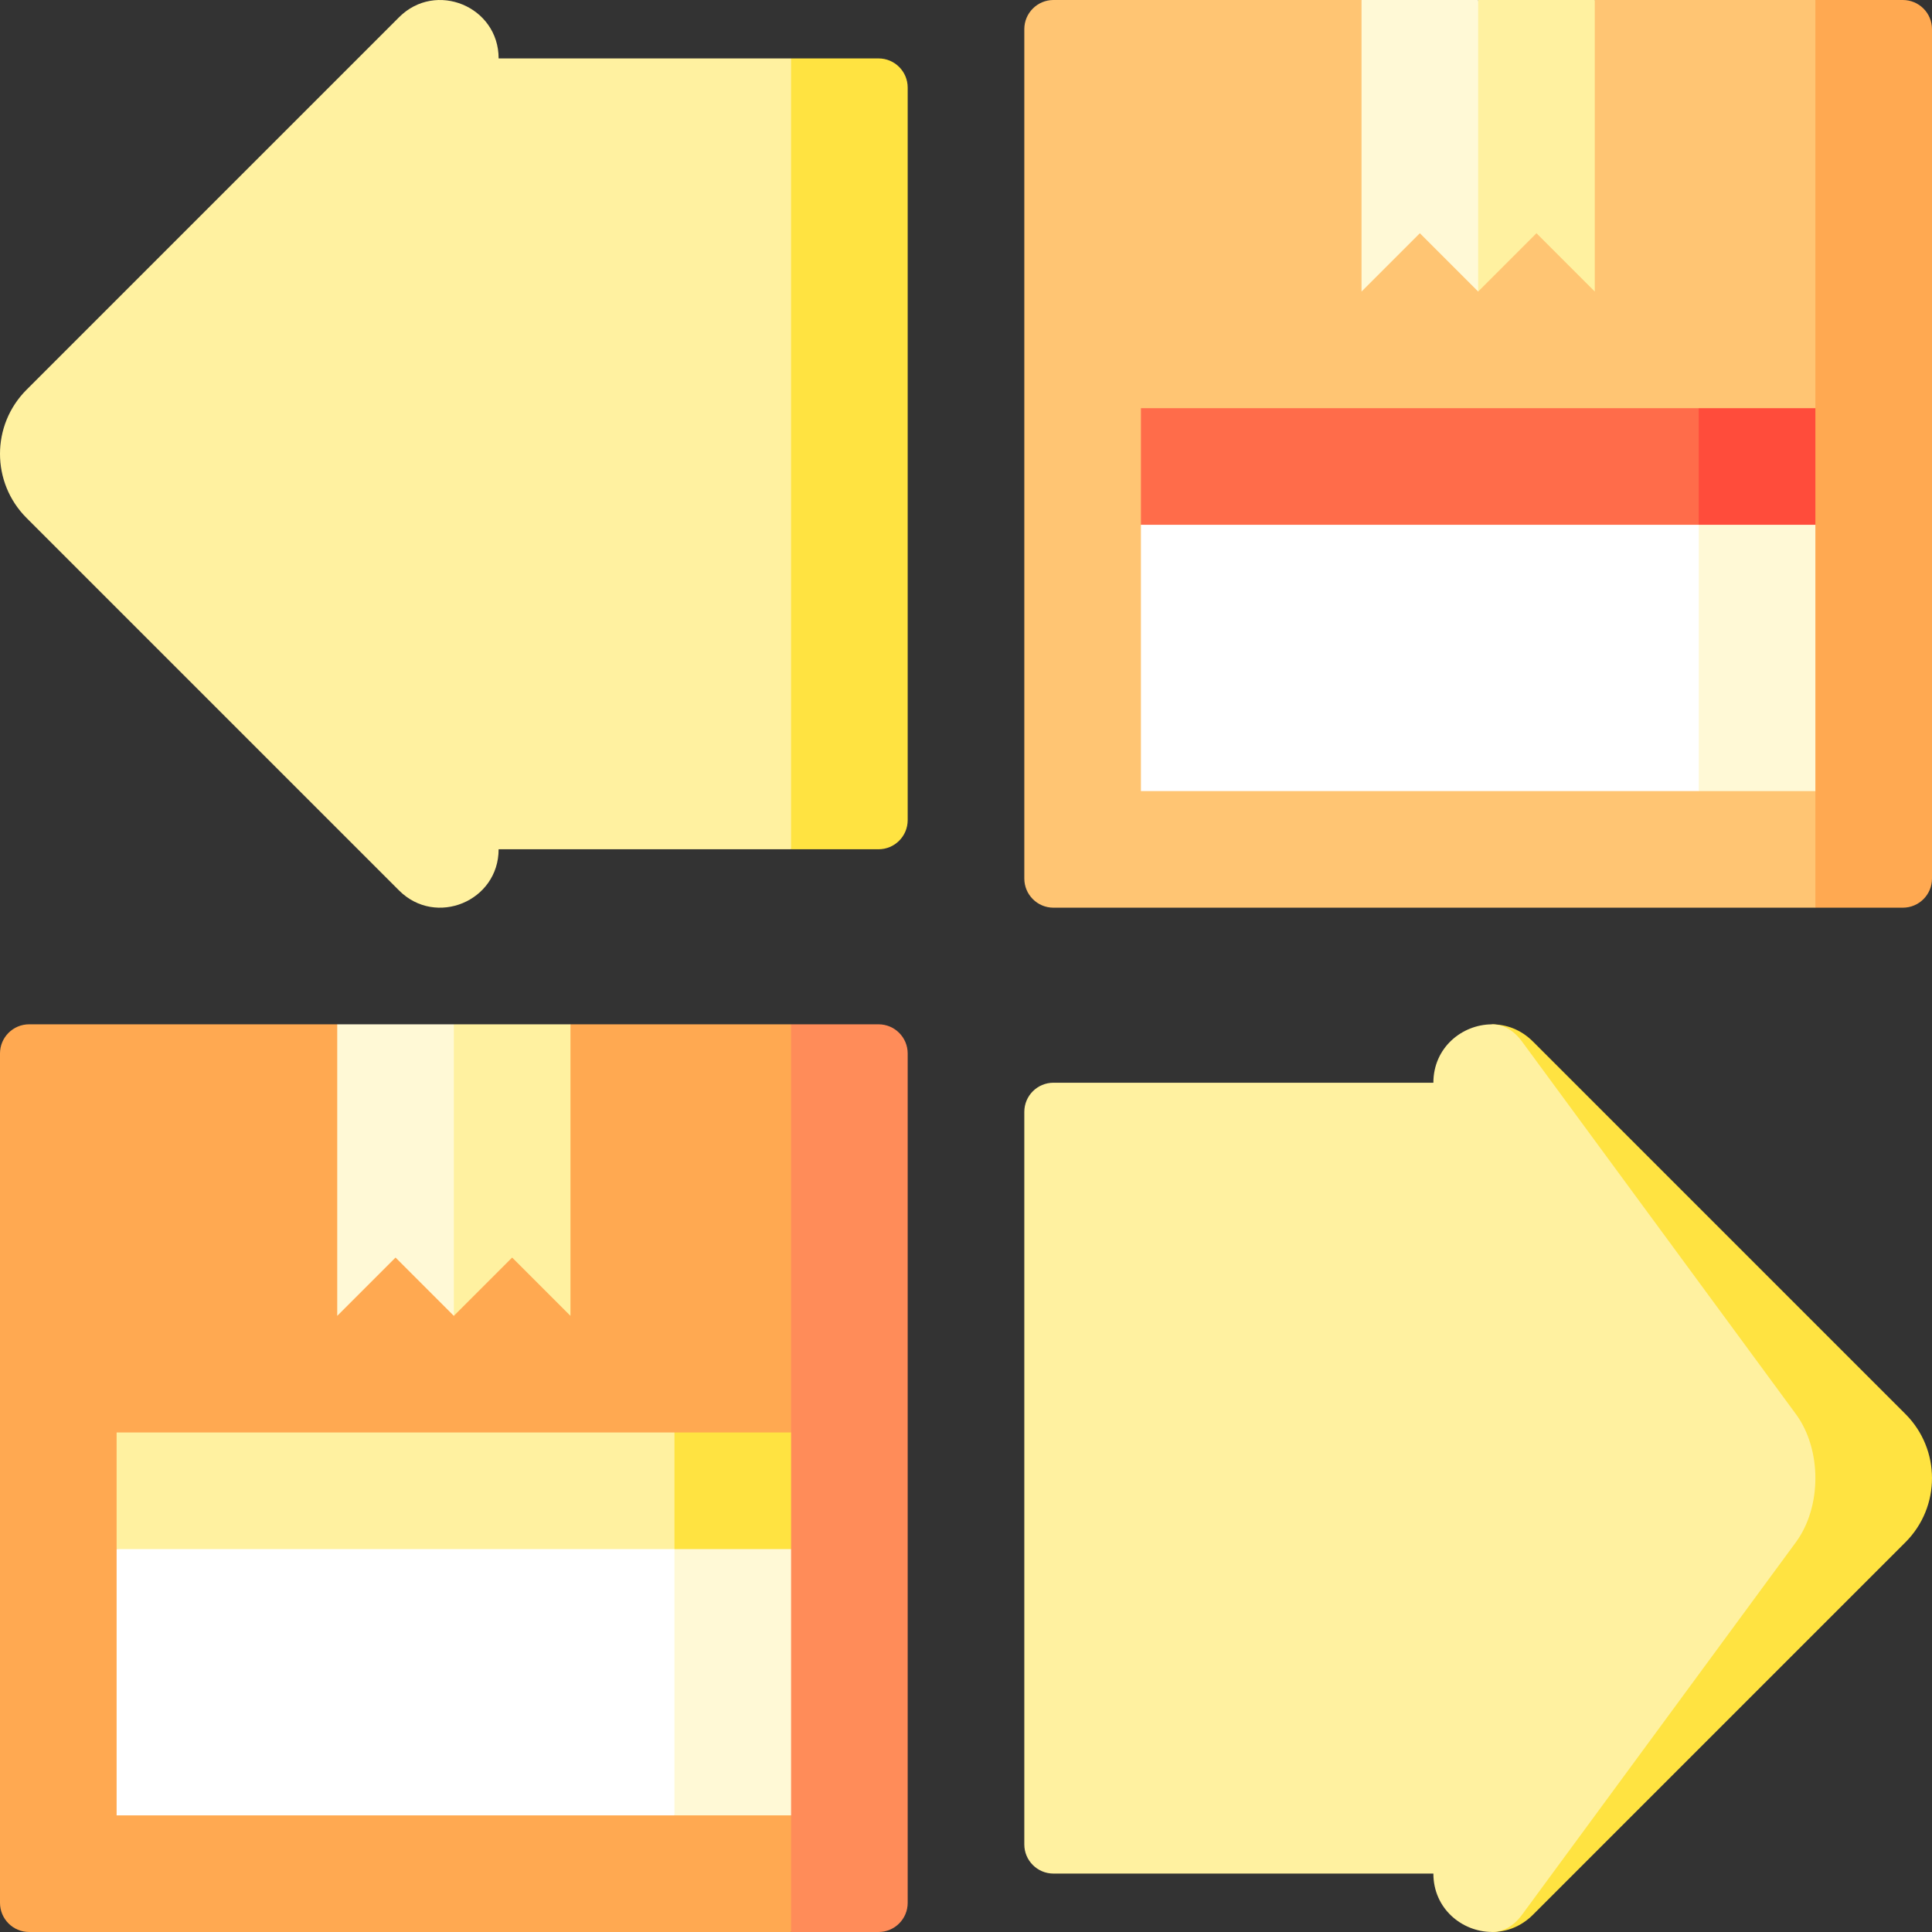
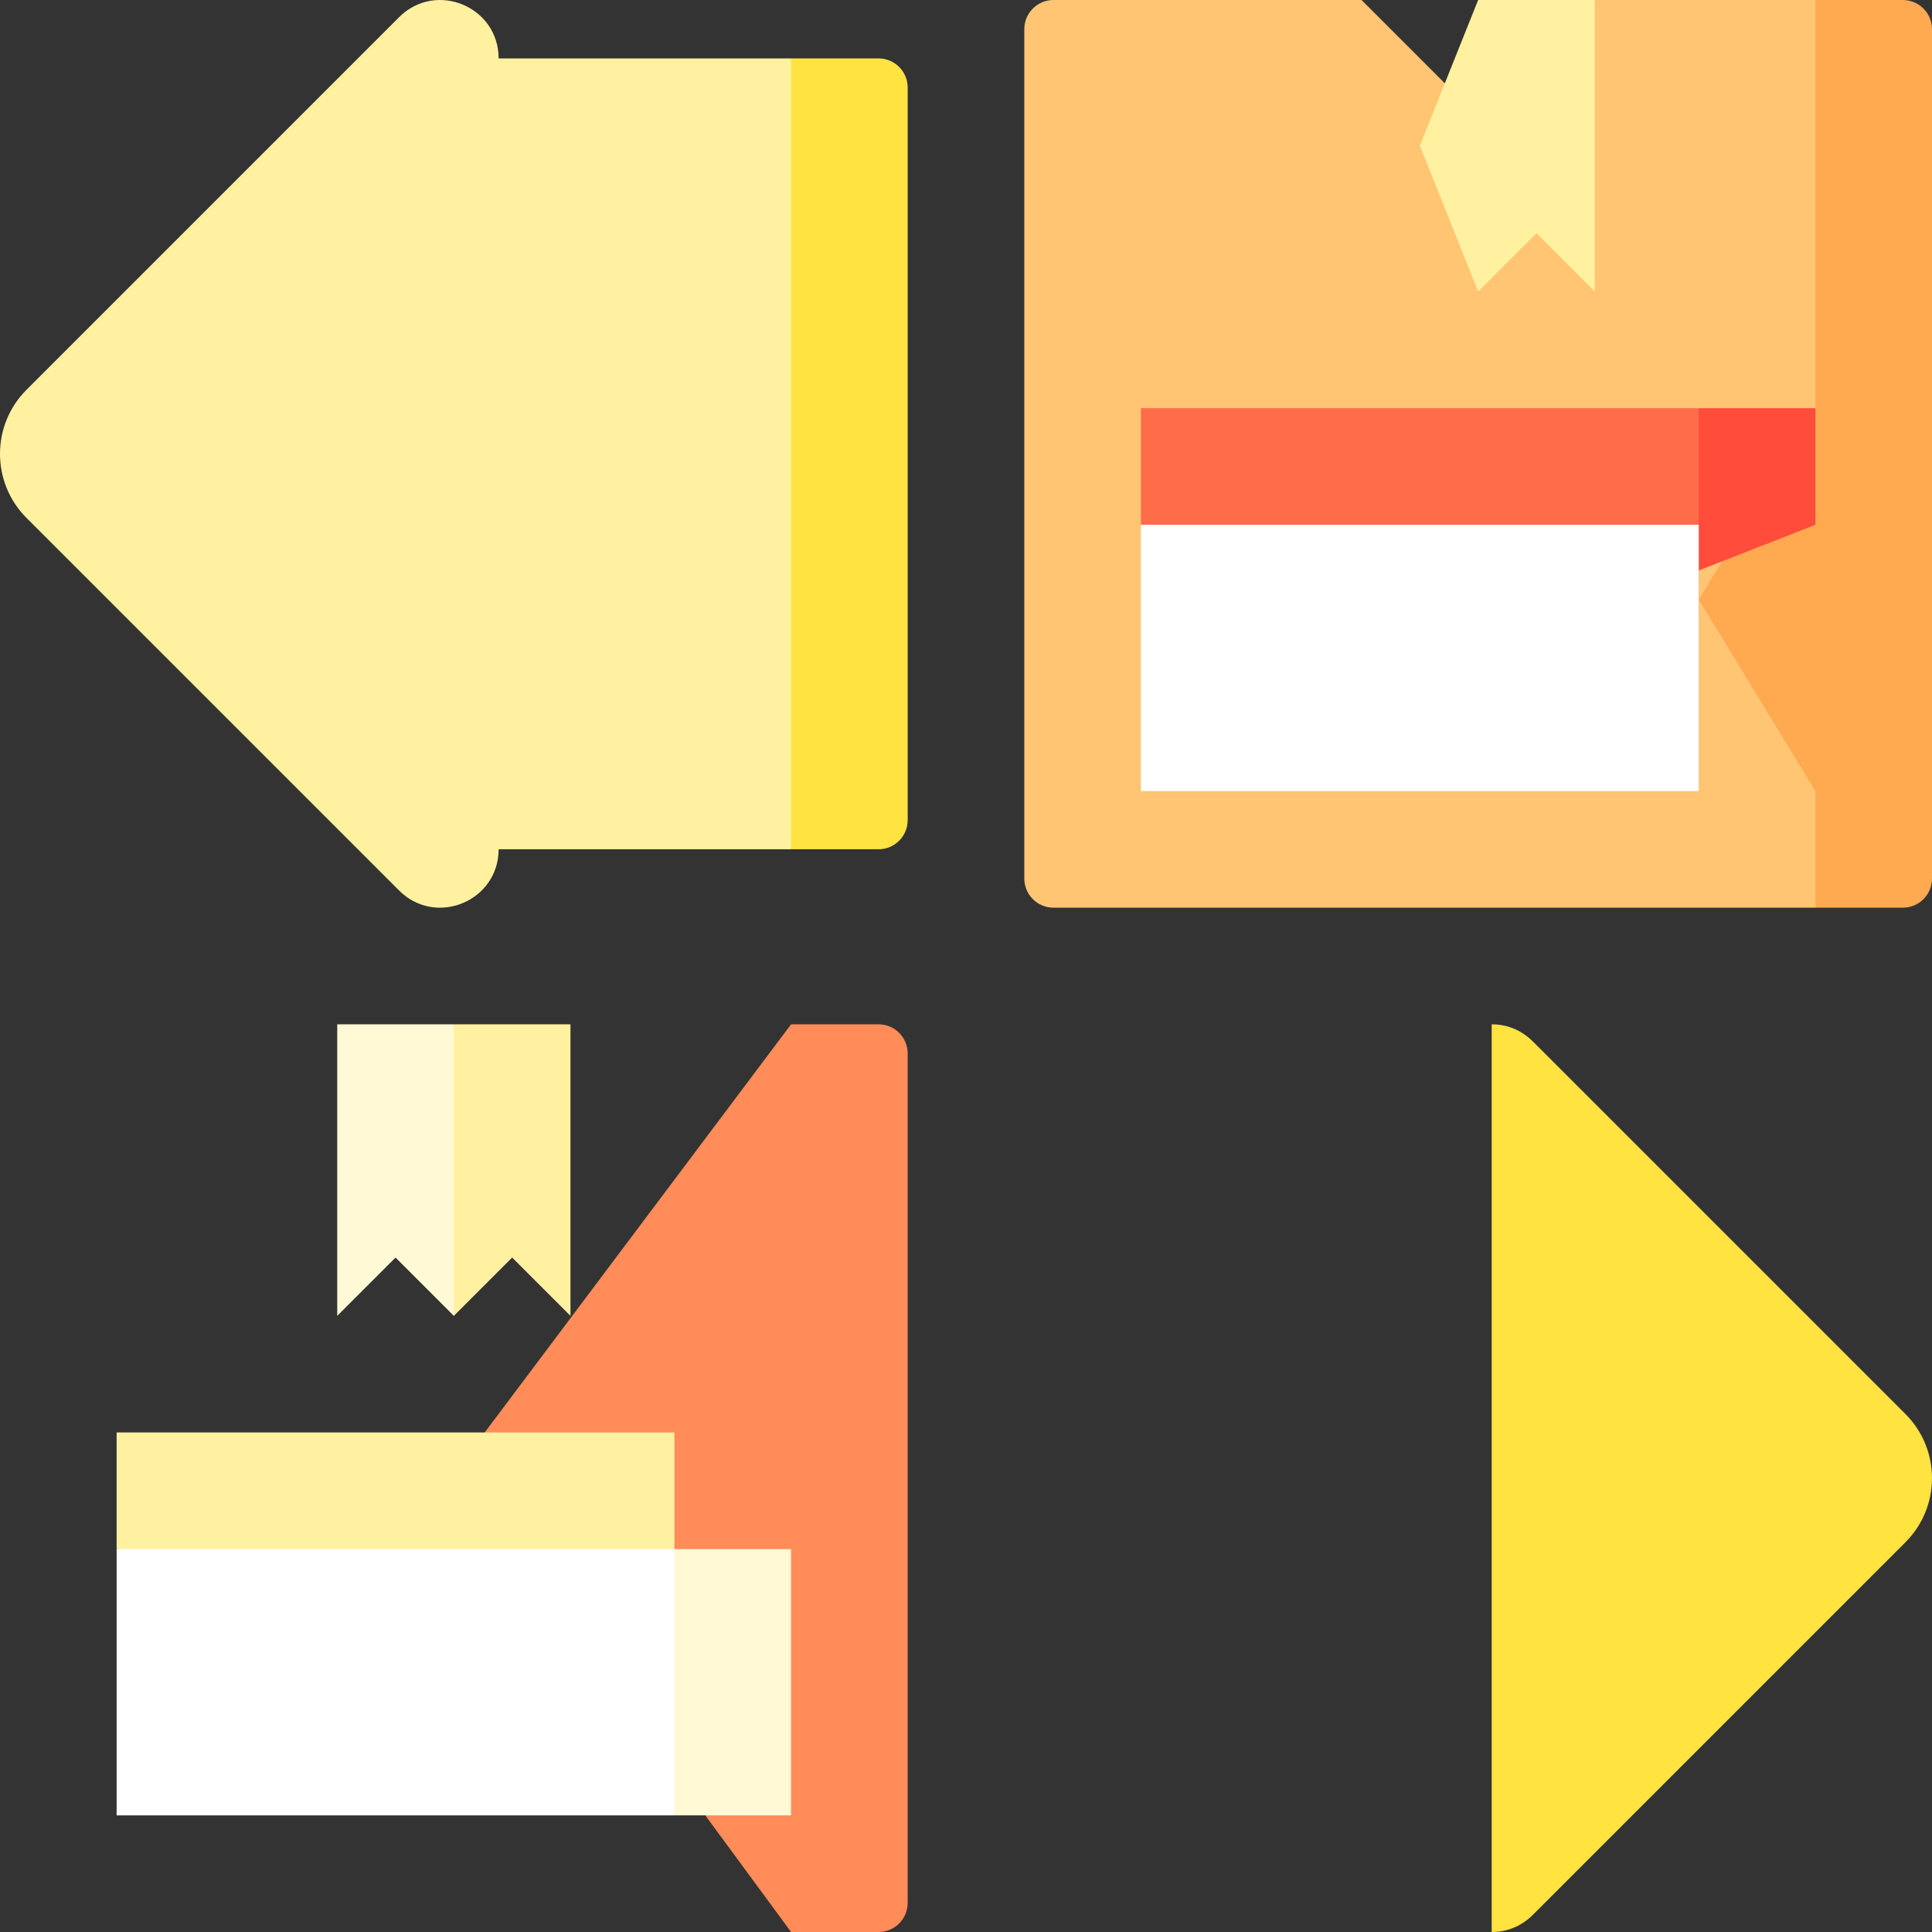
<svg xmlns="http://www.w3.org/2000/svg" id="Capa_1" enable-background="new 0 0 497 497" height="512" viewBox="0 0 497 497" width="512">
  <rect x="0" y="0" width="497" height="497" fill="#333333" stroke="none" />
  <g>
    <path d="m489.5 0h-22.5l-86.75 115.571 86.75 117.929h22.5c4.142 0 7.5-3.358 7.5-7.5v-218.5c0-4.142-3.358-7.5-7.5-7.5z" fill="#ffa951" />
    <path d="m263.5 7.5v218.5c0 4.142 3.358 7.5 7.5 7.5h196v-30l-30-49.25 30-49.25v-105h-56.75l-30 30-30-30h-79.25c-4.142 0-7.5 3.358-7.5 7.5z" fill="#ffc573" />
-     <path d="m467 135-60 23.5 30-53.5h30z" fill="#ff4c3b" />
+     <path d="m467 135-60 23.5 30-53.5h30" fill="#ff4c3b" />
    <path d="m437 158.5-143.5-23.5v-30h143.5z" fill="#ff6c4a" />
-     <path d="m467 135h-30l-26.75 33.904 26.75 34.596h30z" fill="#fff9d6" />
    <path d="m293.5 135h143.5v68.5h-143.5z" fill="#fff" />
    <path d="m380.25 0-15 37.5 15 37.5 15-15 15 15v-75z" fill="#fff1a0" />
-     <path d="m350.25 0v75l15-15 15 15v-75z" fill="#fff9d6" />
    <path d="m226 15.028h-22.5l-71.75 100.694 71.75 102.749h22.5c4.142 0 7.5-3.358 7.5-7.5v-188.443c0-4.142-3.358-7.5-7.5-7.5z" fill="#ffe341" />
    <path d="m6.832 133.244 95.833 95.833c9.448 9.448 25.603 2.757 25.603-10.605h75.232v-203.444h-75.231c0-13.362-16.155-20.053-25.603-10.605l-95.834 95.833c-9.109 9.109-9.109 23.879 0 32.988z" fill="#fff1a0" />
    <path d="m490.168 363.756-95.833-95.833c-3.085-3.085-6.884-4.439-10.603-4.413v233.48c3.719.026 7.518-1.328 10.603-4.413l95.833-95.833c9.109-9.109 9.109-23.879 0-32.988z" fill="#ffe341" />
-     <path d="m391.526 492.577 70.451-95.833c6.697-9.109 6.697-23.879 0-32.988l-70.451-95.833c-2.268-3.085-5.06-4.439-7.794-4.413-7.672.055-15.001 6.019-15.001 15.018h-97.731c-4.142 0-7.5 3.358-7.5 7.5v188.444c0 4.142 3.358 7.5 7.5 7.5h97.731c0 8.999 7.329 14.964 15.001 15.018 2.734.027 5.527-1.328 7.794-4.413z" fill="#fff1a0" />
    <path d="m226 263.5h-22.5l-86.75 115.571 86.75 117.929h22.5c4.142 0 7.5-3.358 7.5-7.5v-218.5c0-4.142-3.358-7.5-7.5-7.5z" fill="#ff8c59" />
-     <path d="m0 271v218.5c0 4.142 3.358 7.5 7.5 7.5h196v-30l-30-49.25 30-49.25v-105h-56.75l-30 30-30-30h-79.25c-4.142 0-7.5 3.358-7.5 7.5z" fill="#ffa951" />
-     <path d="m203.5 398.5-60 23.5 30-53.5h30z" fill="#ffe341" />
    <path d="m173.5 422-143.5-23.5v-30h143.5z" fill="#fff1a0" />
    <path d="m203.5 398.5h-30l-26.75 33.904 26.75 34.596h30z" fill="#fff9d6" />
    <path d="m30 398.5h143.5v68.5h-143.5z" fill="#fff" />
    <path d="m116.75 263.5-15 37.5 15 37.5 15-15 15 15v-75z" fill="#fff1a0" />
    <path d="m86.75 263.5v75l15-15 15 15v-75z" fill="#fff9d6" />
  </g>
</svg>